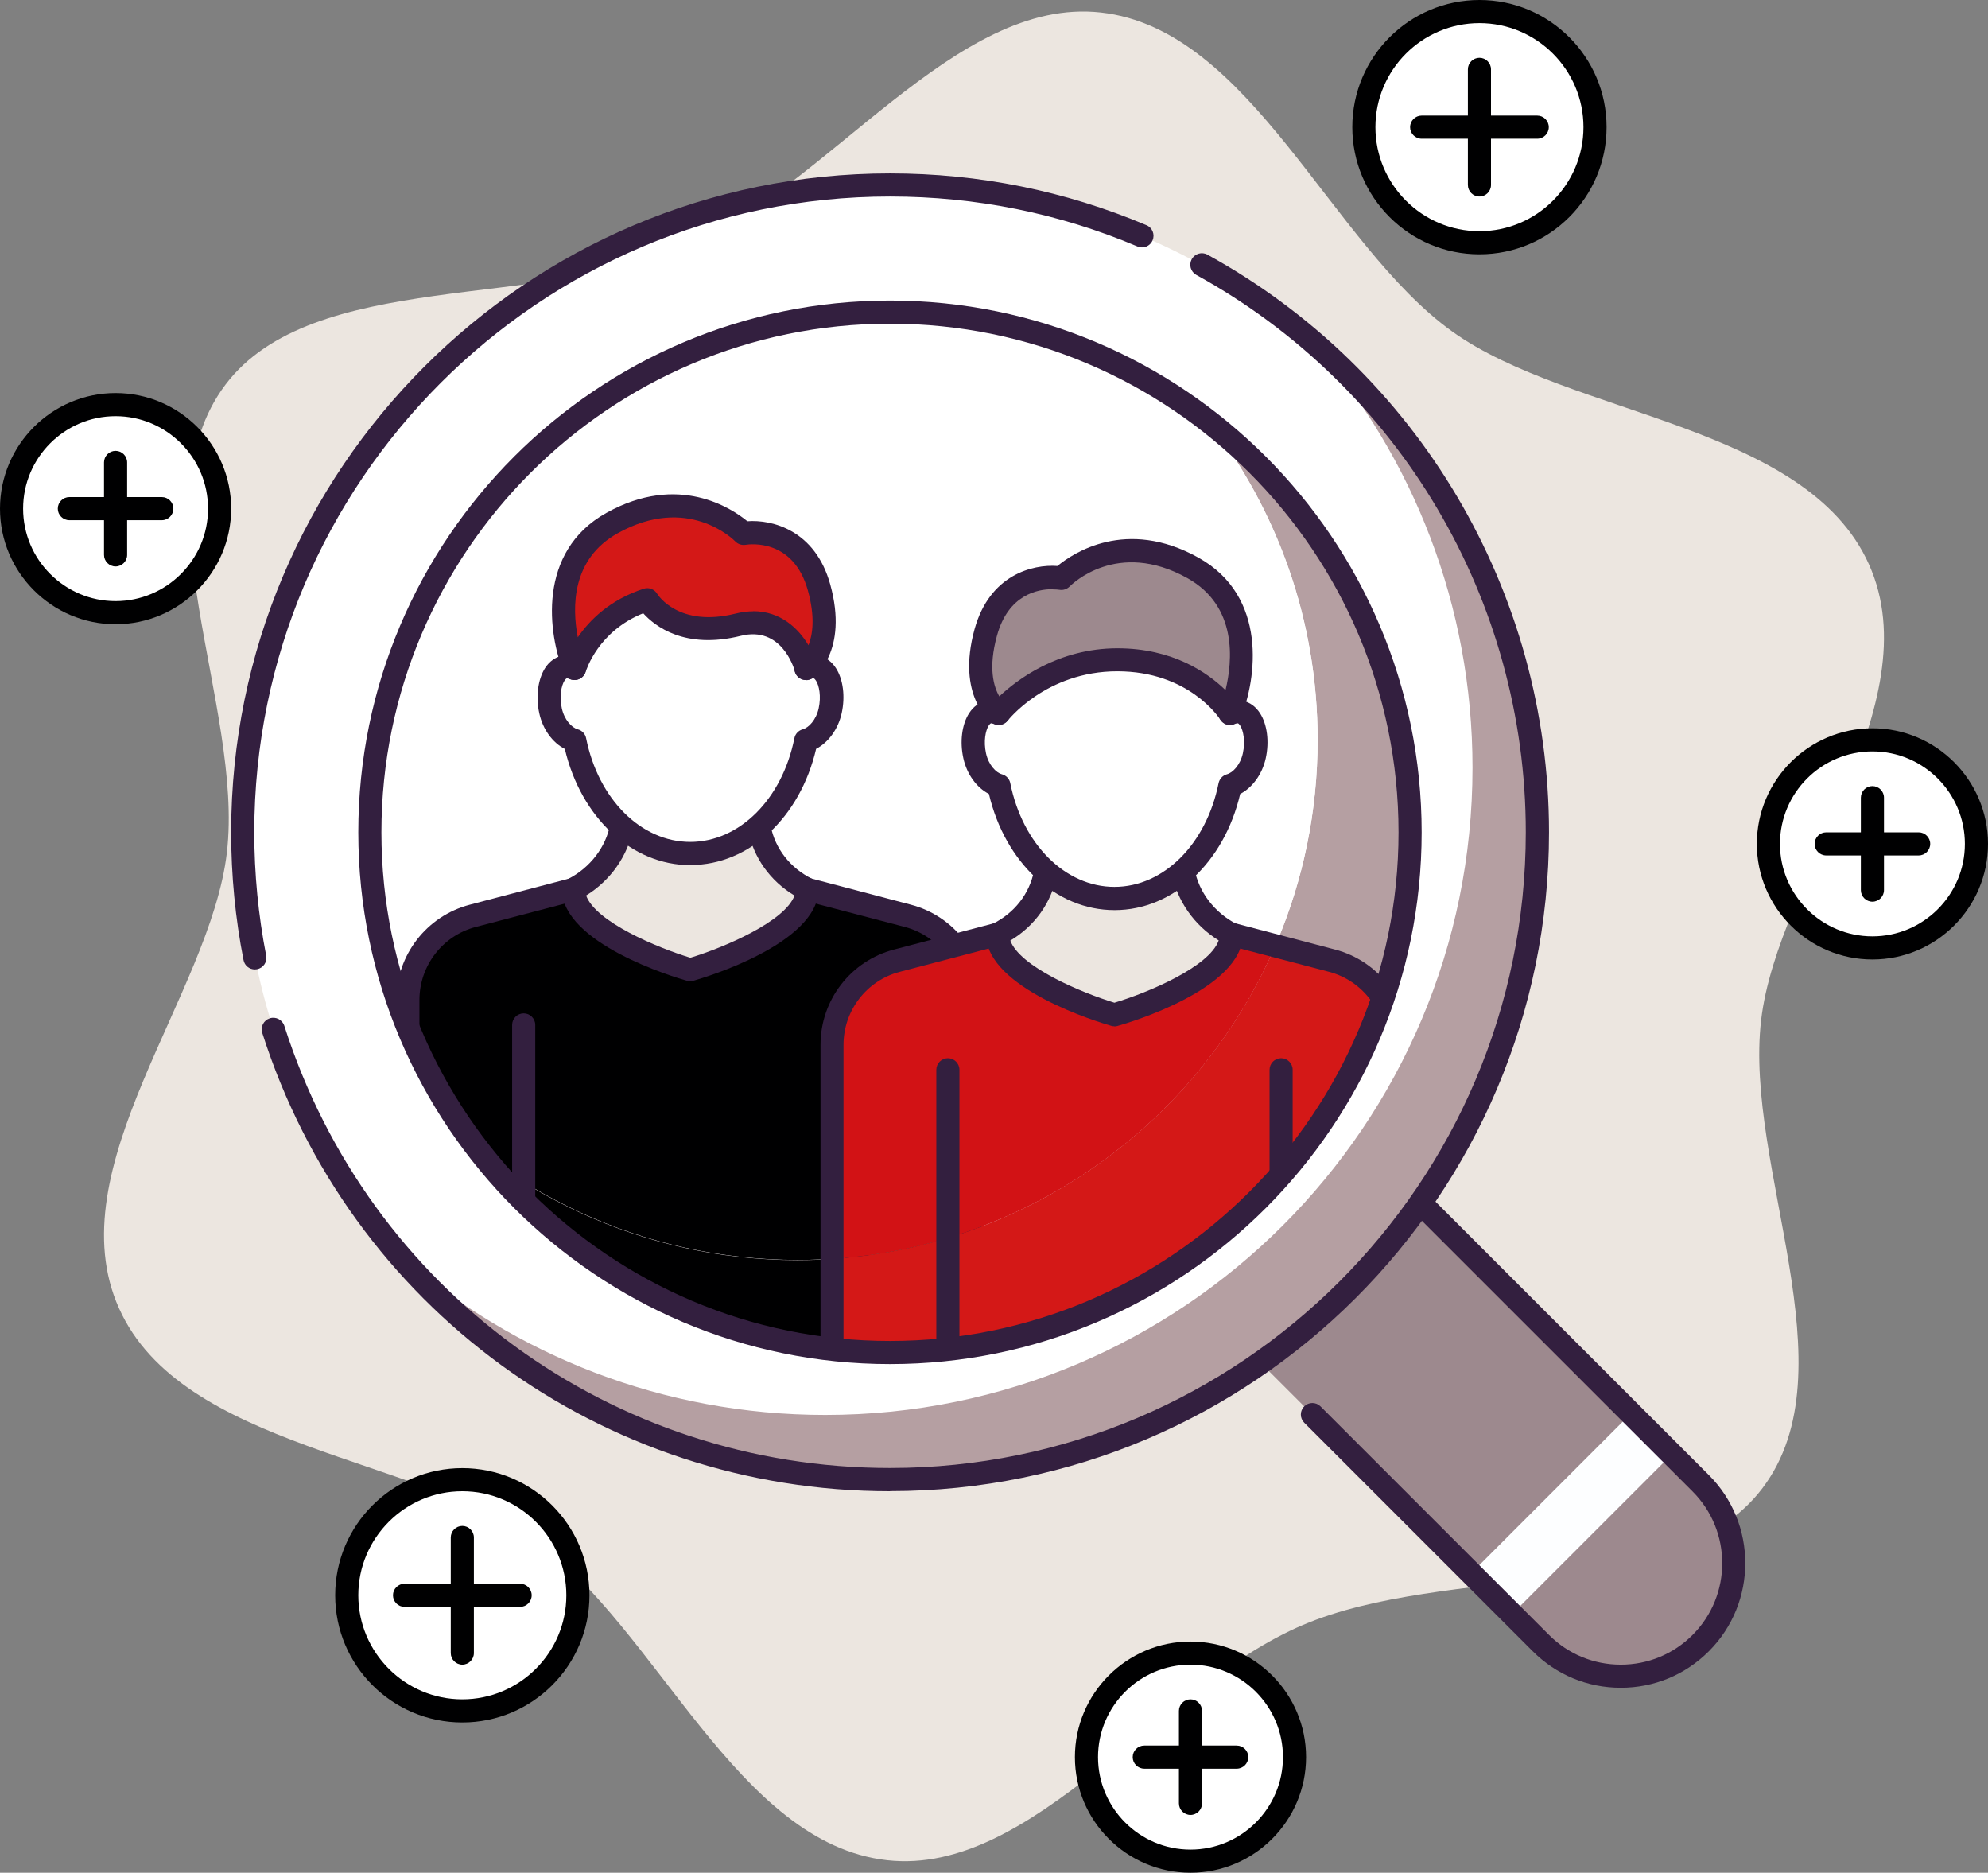
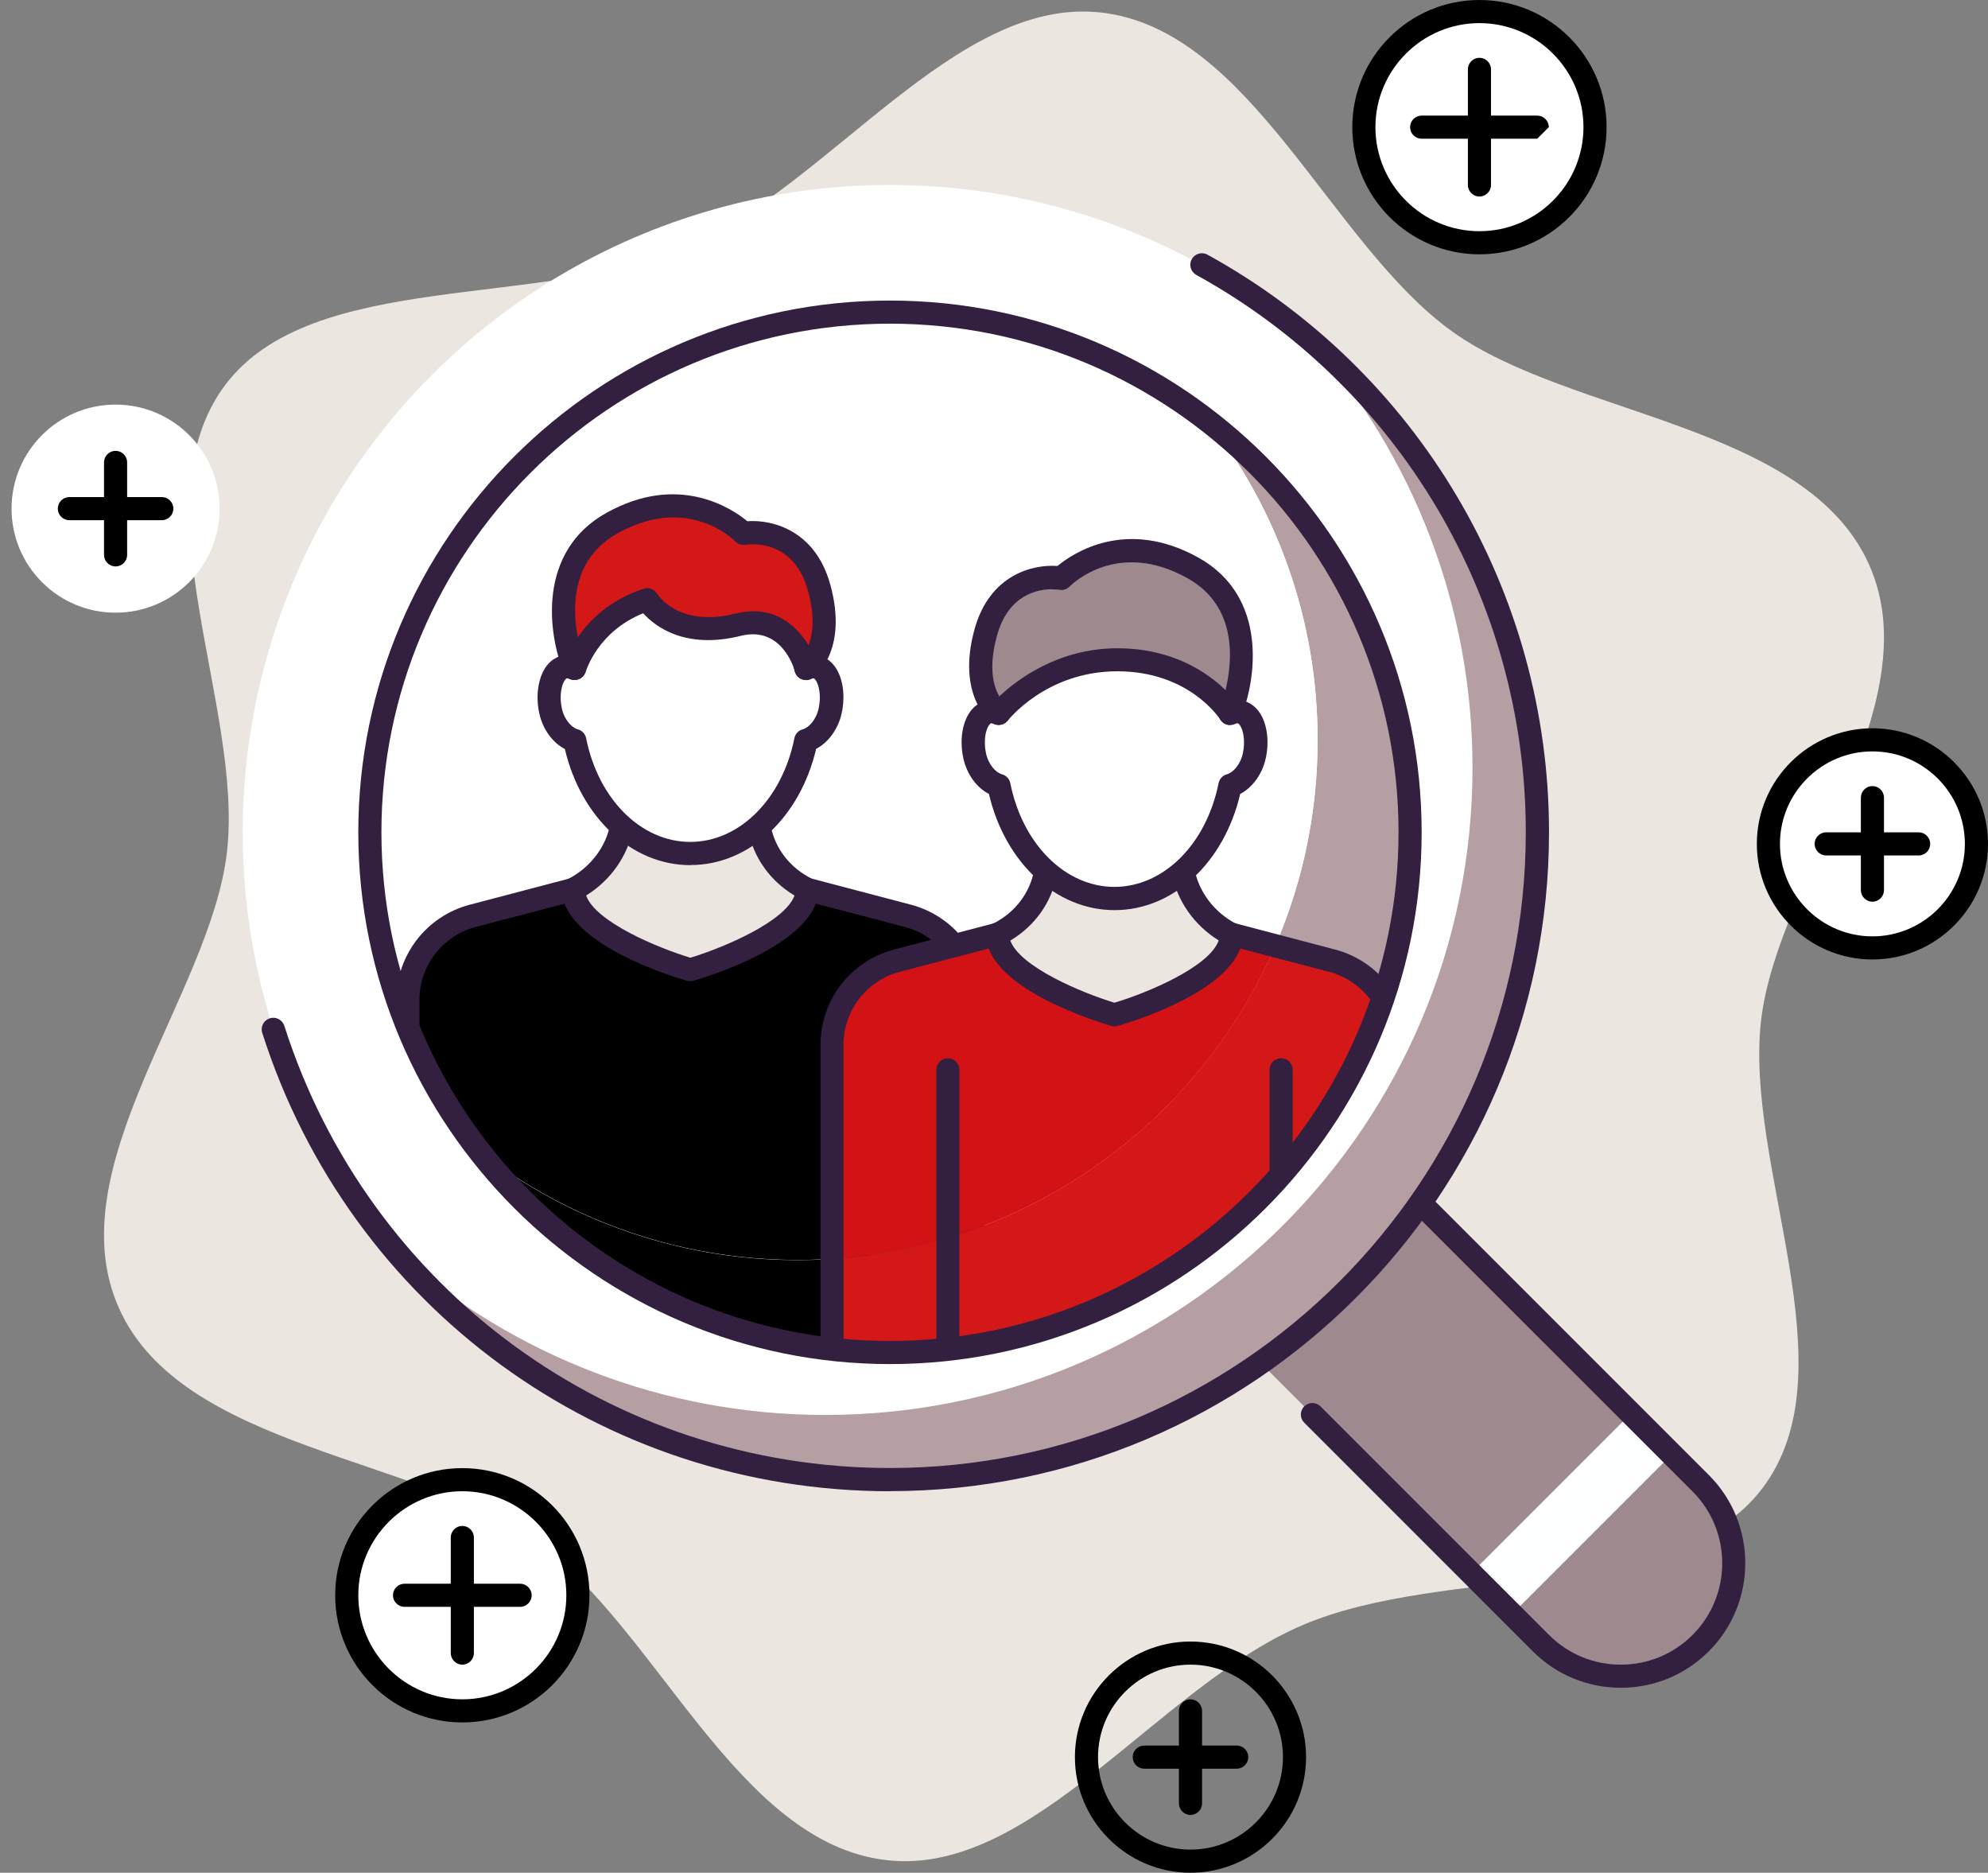
<svg xmlns="http://www.w3.org/2000/svg" id="Ebene_2" data-name="Ebene 2" viewBox="0 0 172 162">
  <rect x="0" y="0" width="172" height="162" fill="#808080" stroke="none" />
  <defs>
    <clipPath id="clippath">
      <circle cx="77" cy="72" r="45" style="fill: none; stroke-width: 0px;" />
    </clipPath>
  </defs>
  <g id="Layer_1" data-name="Layer 1">
    <g>
      <path d="M152.37,88.25c1.43-12.28,14.78-27.29,9.33-39.43-5.44-12.14-25.83-12.81-36.05-20.14-10.55-7.56-17.41-26.17-30.42-27.6-12.61-1.39-23.48,15.05-35.95,20.35-12.47,5.3-32.25,1.89-39.77,11.84-7.76,10.27,1.6,27.81.12,40.48-1.43,12.28-14.78,27.29-9.33,39.43,5.44,12.14,25.83,12.81,36.05,20.14,10.55,7.56,17.41,26.17,30.42,27.6,12.61,1.39,23.48-15.05,35.95-20.35,12.47-5.3,32.25-1.89,39.77-11.84,7.76-10.27-1.6-27.81-.12-40.48Z" style="fill: #ece6e0; stroke-width: 0px;" />
      <path d="M140.23,145c-2.5,0-5-.95-6.91-2.86L56.86,65.69c-3.82-3.82-3.82-10.01,0-13.82,3.82-3.82,10.01-3.82,13.82,0l76.45,76.45c3.82,3.82,3.82,10.01,0,13.82-1.91,1.91-4.41,2.86-6.91,2.86Z" style="fill: #9d898e; stroke-width: 0px;" />
      <rect x="126.18" y="128.46" width="19.55" height="5" transform="translate(-52.78 134.49) rotate(-45)" style="fill: #fdfeff; stroke-width: 0px;" />
      <path d="M140.23,146c-2.88,0-5.58-1.12-7.62-3.16l-19.77-19.77c-.39-.39-.39-1.02,0-1.41.39-.39,1.02-.39,1.41,0l19.77,19.77c1.66,1.66,3.86,2.57,6.21,2.57s4.55-.91,6.21-2.57c3.42-3.42,3.42-8.99,0-12.41L69.98,52.57c-3.42-3.42-8.99-3.42-12.41,0-3.42,3.42-3.42,8.99,0,12.41l47.57,47.57c.39.39.39,1.02,0,1.41s-1.02.39-1.41,0l-47.57-47.57c-4.2-4.2-4.2-11.04,0-15.24,4.2-4.2,11.04-4.2,15.24,0l76.45,76.45c4.2,4.2,4.2,11.04,0,15.24-2.04,2.04-4.74,3.16-7.62,3.16Z" style="fill: #331f3f; stroke-width: 0px;" />
      <circle cx="77" cy="72" r="56" style="fill: #fff; stroke-width: 0px;" />
      <path d="M113.69,29.71c8.53,9.83,13.71,22.65,13.71,36.69,0,30.93-25.07,56-56,56-14.04,0-26.86-5.18-36.69-13.71,10.27,11.82,25.4,19.31,42.29,19.31,30.93,0,56-25.07,56-56,0-16.89-7.49-32.02-19.31-42.29Z" style="fill: #b59fa2; stroke-width: 0px;" />
      <path d="M77,129c-24.91,0-46.74-15.93-54.31-39.65-.17-.53.12-1.09.65-1.26.52-.17,1.09.12,1.26.65,7.31,22.88,28.37,38.25,52.41,38.25,30.33,0,55-24.67,55-55,0-20.06-10.92-38.53-28.51-48.21-.48-.27-.66-.87-.39-1.36.27-.48.87-.66,1.36-.39,18.23,10.03,29.55,29.18,29.55,49.96,0,31.43-25.57,57-57,57Z" style="fill: #331f3f; stroke-width: 0px;" />
-       <path d="M22.05,83.86c-.47,0-.89-.33-.98-.81-.71-3.61-1.07-7.33-1.07-11.05,0-31.43,25.57-57,57-57,7.69,0,15.16,1.51,22.19,4.48.51.21.75.8.53,1.31-.21.51-.8.75-1.31.53-6.78-2.87-13.98-4.32-21.41-4.32-30.33,0-55,24.67-55,55,0,3.59.35,7.18,1.03,10.67.11.54-.25,1.07-.79,1.17-.06.01-.13.02-.19.02Z" style="fill: #331f3f; stroke-width: 0px;" />
      <path d="M104.56,36.44c5.91,7.62,9.44,17.17,9.44,27.56,0,24.85-20.15,45-45,45-10.39,0-19.94-3.53-27.56-9.44,8.23,10.61,21.09,17.44,35.56,17.44,24.85,0,45-20.15,45-45,0-14.47-6.83-27.33-17.44-35.56Z" style="fill: #b59fa2; stroke-width: 0px;" />
      <path d="M114,64c0-10.39-3.53-19.94-9.44-27.56-7.62-5.91-17.17-9.44-27.56-9.44-24.85,0-45,20.15-45,45,0,10.39,3.53,19.94,9.44,27.56,7.62,5.91,17.17,9.44,27.56,9.44,24.85,0,45-20.15,45-45Z" style="fill: #fff; stroke-width: 0px;" />
      <g style="clip-path: url(#clippath);">
        <path d="M35.28,93.79v40.75h48.88v-28.16c-4.74,1.7-9.84,2.63-15.17,2.63-13.43,0-25.47-5.89-33.72-15.21Z" style="fill: #000001; stroke-width: 0px;" />
        <path d="M78.56,79.22l-8.71-2.29h-20.24l-8.71,2.29c-3.31.87-5.61,3.86-5.61,7.27v7.29c8.25,9.33,20.29,15.21,33.72,15.21,5.32,0,10.43-.93,15.17-2.63v-19.88c0-3.42-2.3-6.41-5.61-7.27Z" style="fill: #000001; stroke-width: 0px;" />
-         <path d="M45.31,135.54c-.55,0-1-.45-1-1v-45.88c0-.55.45-1,1-1s1,.45,1,1v45.88c0,.55-.45,1-1,1Z" style="fill: #331f3f; stroke-width: 0px;" />
        <path d="M74.14,135.54c-.55,0-1-.45-1-1v-45.88c0-.55.45-1,1-1s1,.45,1,1v45.88c0,.55-.45,1-1,1Z" style="fill: #331f3f; stroke-width: 0px;" />
        <path d="M84.17,135.54h-48.88c-.55,0-1-.45-1-1v-48.04c0-3.87,2.61-7.26,6.36-8.24h0l8.71-2.29c.08-.02.17-.03.25-.03h20.24c.09,0,.17.01.25.03l8.71,2.29c3.74.98,6.36,4.37,6.36,8.24v48.04c0,.55-.45,1-1,1ZM36.28,133.54h46.88v-47.04c0-2.96-2-5.55-4.86-6.31l-8.59-2.25h-19.98l-8.58,2.25c-2.86.75-4.86,3.35-4.86,6.31v47.04Z" style="fill: #331f3f; stroke-width: 0px;" />
        <path d="M59.73,83.89s-10.06-2.87-10.12-6.96c2.13-1.09,3.73-3.08,4.18-5.48.07-.35.12-2.58.16-2.91h11.58c.04.39.11,2.68.19,3.09.46,2.35,2.03,4.26,4.14,5.3-.09,4.08-10.12,6.96-10.12,6.96Z" style="fill: #ece6e0; stroke-width: 0px;" />
        <path d="M59.73,84.89c-.09,0-.18-.01-.27-.04-1.1-.31-10.77-3.21-10.85-7.9,0-.38.21-.73.54-.91,1.91-.98,3.28-2.76,3.65-4.77.03-.18.06-1.11.08-1.66.02-.55.04-1.03.06-1.18.06-.51.49-.89.99-.89h11.58c.51,0,.93.39.99.89.02.16.04.65.07,1.2.03.6.07,1.6.11,1.81.38,1.98,1.7,3.66,3.59,4.59.35.17.57.53.56.92-.1,4.68-9.75,7.58-10.84,7.89-.09.03-.18.04-.28.04ZM50.71,77.46c.8,2.27,6.12,4.51,9.02,5.39,2.89-.88,8.18-3.12,9.01-5.38-2.1-1.26-3.55-3.28-4.01-5.64-.06-.3-.09-.99-.14-2.1,0-.06,0-.12,0-.18h-9.69s0,.09,0,.14c-.04,1.14-.07,1.7-.12,1.95-.45,2.38-1.94,4.51-4.06,5.82Z" style="fill: #331f3f; stroke-width: 0px;" />
        <path d="M48.83,57.71c1.1-.23,2.56,1.21,2.93,2.9.37,1.69-.22,3.25-1.32,3.49-1.1.23-2.44-.91-2.81-2.6-.37-1.69.1-3.56,1.2-3.79Z" style="fill: #fff; stroke-width: 0px;" />
        <path d="M70.62,57.71c-1.1-.23-2.56,1.21-2.93,2.9-.37,1.69.22,3.25,1.32,3.49,1.1.23,2.44-.91,2.81-2.6.37-1.69-.1-3.56-1.2-3.79Z" style="fill: #fff; stroke-width: 0px;" />
        <ellipse cx="59.73" cy="60.91" rx="10.32" ry="12.93" style="fill: #fff; stroke-width: 0px;" />
        <path d="M59.73,74.84c-5.06,0-9.46-4.1-10.86-10.05-1.06-.54-1.91-1.7-2.21-3.08-.32-1.44-.12-2.94.5-3.92.37-.57.88-.94,1.47-1.07.11-.02.22-.04.33-.04,1.48-5.77,5.8-9.71,10.78-9.71s9.3,3.95,10.78,9.71c.11,0,.22.02.33.04.59.13,1.1.5,1.47,1.07.63.97.82,2.47.5,3.91-.3,1.37-1.16,2.54-2.21,3.08-1.39,5.94-5.79,10.05-10.86,10.05ZM49.07,58.68s-.02,0-.03,0h0c-.05.01-.13.09-.2.2-.27.42-.46,1.35-.23,2.4.22,1,.86,1.67,1.38,1.81.37.1.65.4.72.77,1.06,5.28,4.76,8.97,9.01,8.97s7.95-3.69,9.01-8.97c.07-.37.35-.67.72-.77.52-.14,1.16-.81,1.38-1.81.23-1.05.04-1.98-.23-2.4-.07-.11-.15-.19-.2-.2-.04,0-.14,0-.27.06-.28.12-.6.11-.87-.03-.27-.14-.46-.4-.52-.7-1.04-5.33-4.75-9.05-9.03-9.05s-7.99,3.72-9.03,9.05c-.06.3-.25.55-.52.7-.27.14-.59.15-.87.03-.11-.05-.19-.06-.24-.06ZM48.83,57.71h0,0Z" style="fill: #331f3f; stroke-width: 0px;" />
        <path d="M69.74,57.83s2.56-1.82,1.12-7.01c-1.53-5.54-6.53-4.68-6.53-4.68,0,0-4.54-4.71-11.38-.89-6.84,3.82-3.23,12.59-3.23,12.59,0,0,1.23-4.32,6.27-5.96,0,0,2.12,3.6,7.88,2.17,4.52-1.12,5.87,3.79,5.87,3.79Z" style="fill: #d41817; stroke-width: 0px;" />
        <path d="M69.74,58.83c-.11,0-.23-.02-.33-.06-.31-.11-.54-.36-.63-.68-.12-.42-1.22-3.94-4.67-3.09-4.85,1.21-7.44-.82-8.46-1.95-3.9,1.57-4.92,4.9-4.97,5.05-.12.41-.48.7-.91.72-.43.03-.82-.22-.98-.61-1.37-3.32-2.36-10.48,3.67-13.84,6.25-3.49,10.87-.38,12.2.72,2.15-.16,5.87.77,7.17,5.46,1.61,5.8-1.38,8-1.51,8.1-.17.12-.37.19-.58.19ZM65.17,52.87c2.34,0,3.9,1.47,4.78,2.95.36-.92.59-2.43-.05-4.73-1.24-4.49-4.98-4.03-5.4-3.96-.32.05-.66-.06-.88-.29-.16-.17-4.12-4.09-10.18-.71-3.99,2.23-3.95,6.38-3.45,9,1.01-1.47,2.77-3.25,5.7-4.2.45-.15.93.04,1.17.44.07.11,1.87,2.93,6.77,1.71.55-.14,1.07-.2,1.55-.2Z" style="fill: #331f3f; stroke-width: 0px;" />
        <path d="M115.26,83.11l-4.93-1.29c-6.53,15.12-21.11,25.95-38.35,27.08v29.53h48.88v-48.04c0-3.42-2.3-6.41-5.61-7.27Z" style="fill: #d41817; stroke-width: 0px;" />
        <path d="M110.33,81.82l-3.78-.99h-20.24l-8.71,2.29c-3.31.87-5.61,3.86-5.61,7.27v18.51c17.23-1.13,31.82-11.95,38.35-27.08Z" style="fill: #d21215; stroke-width: 0px;" />
        <path d="M110.84,139.42c-.55,0-1-.45-1-1v-45.88c0-.55.45-1,1-1s1,.45,1,1v45.88c0,.55-.45,1-1,1Z" style="fill: #331f3f; stroke-width: 0px;" />
        <path d="M82.01,139.42c-.55,0-1-.45-1-1v-45.88c0-.55.45-1,1-1s1,.45,1,1v45.88c0,.55-.45,1-1,1Z" style="fill: #331f3f; stroke-width: 0px;" />
        <path d="M120.87,139.42h-48.88c-.55,0-1-.45-1-1v-48.04c0-3.87,2.61-7.26,6.36-8.24l8.71-2.29c.08-.02.17-.03.25-.03h20.24c.09,0,.17.01.25.03l8.71,2.29h0c3.74.98,6.36,4.37,6.36,8.24v48.04c0,.55-.45,1-1,1ZM72.98,137.42h46.88v-47.04c0-2.96-2-5.55-4.86-6.31l-8.59-2.25h-19.98l-8.59,2.25c-2.86.75-4.86,3.35-4.86,6.31v47.04Z" style="fill: #331f3f; stroke-width: 0px;" />
        <path d="M96.42,87.78s10.06-2.87,10.12-6.96c-2.13-1.09-3.73-3.08-4.18-5.48-.07-.35-.12-2.58-.16-2.91h-11.58c-.04.39-.11,2.68-.19,3.09-.46,2.35-2.03,4.26-4.14,5.3.09,4.08,10.12,6.96,10.12,6.96Z" style="fill: #ece6e0; stroke-width: 0px;" />
        <path d="M96.42,88.78c-.09,0-.19-.01-.28-.04-1.1-.32-10.74-3.22-10.84-7.89,0-.39.21-.75.56-.92,1.9-.93,3.21-2.61,3.6-4.59.04-.21.08-1.21.11-1.81.02-.55.05-1.04.07-1.2.06-.5.49-.88.99-.88h11.58c.51,0,.94.37.99.88.02.15.04.63.06,1.18.02.55.06,1.48.09,1.67.37,2,1.74,3.78,3.65,4.76.34.17.55.52.54.91-.08,4.7-9.75,7.59-10.85,7.9-.09.03-.18.04-.27.04ZM87.41,81.36c.83,2.27,6.12,4.5,9.01,5.38,2.91-.87,8.22-3.11,9.02-5.39-2.12-1.31-3.62-3.44-4.06-5.82-.05-.25-.07-.82-.12-1.95,0-.05,0-.1,0-.14h-9.69c0,.06,0,.12,0,.18-.05,1.11-.08,1.8-.14,2.1-.46,2.36-1.9,4.38-4.01,5.64Z" style="fill: #331f3f; stroke-width: 0px;" />
-         <path d="M107.32,61.6c-1.1-.23-2.56,1.21-2.93,2.9-.37,1.69.22,3.25,1.32,3.49,1.1.23,2.44-.91,2.81-2.6.37-1.69-.1-3.56-1.2-3.79Z" style="fill: #fff; stroke-width: 0px;" />
        <path d="M85.53,61.6c1.1-.23,2.56,1.21,2.93,2.9.37,1.69-.22,3.25-1.32,3.49-1.1.23-2.44-.91-2.81-2.6-.37-1.69.1-3.56,1.2-3.79Z" style="fill: #fff; stroke-width: 0px;" />
        <ellipse cx="96.42" cy="64.79" rx="10.32" ry="12.93" style="fill: #fff; stroke-width: 0px;" />
        <path d="M96.42,78.73c-5.06,0-9.46-4.1-10.86-10.05-1.06-.54-1.91-1.71-2.21-3.08-.32-1.44-.13-2.94.5-3.91.37-.57.88-.94,1.47-1.07.11-.02.22-.04.33-.04,1.48-5.77,5.8-9.71,10.78-9.71s9.3,3.95,10.78,9.71c.11,0,.22.02.33.04h0c.59.13,1.1.5,1.47,1.07.63.97.82,2.47.5,3.91-.3,1.37-1.16,2.54-2.21,3.08-1.39,5.94-5.79,10.05-10.86,10.05ZM85.77,62.57s-.02,0-.03,0c-.05.01-.13.09-.2.2-.27.42-.46,1.35-.23,2.4.22,1,.86,1.67,1.38,1.81.37.1.65.4.72.77,1.06,5.28,4.76,8.97,9.01,8.97s7.95-3.69,9.01-8.97c.08-.37.35-.67.72-.77.52-.14,1.16-.81,1.38-1.81.23-1.05.04-1.98-.23-2.4-.07-.11-.15-.19-.2-.2h0s-.14,0-.27.06c-.28.13-.6.12-.87-.03-.27-.14-.46-.4-.52-.7-1.04-5.33-4.75-9.05-9.03-9.05s-7.99,3.72-9.03,9.05c-.06.3-.25.56-.52.7-.27.14-.59.15-.87.03-.11-.05-.19-.06-.24-.06Z" style="fill: #331f3f; stroke-width: 0px;" />
        <path d="M86.41,61.72s-2.56-1.82-1.12-7.01c1.53-5.54,6.53-4.68,6.53-4.68,0,0,4.54-4.71,11.38-.89,6.84,3.82,3.23,12.59,3.23,12.59,0,0-2.92-4.64-9.76-4.64-6.42,0-10.26,4.64-10.26,4.64Z" style="fill: #9d898e; stroke-width: 0px;" />
        <path d="M106.43,62.72c-.34,0-.66-.17-.85-.47-.11-.17-2.75-4.18-8.91-4.18s-9.46,4.24-9.49,4.28c-.34.4-.92.48-1.35.17-.13-.09-3.11-2.3-1.51-8.1,1.3-4.69,5.01-5.62,7.17-5.46,1.33-1.1,5.94-4.21,12.2-.72,6.03,3.36,5.03,10.52,3.66,13.84-.14.35-.47.58-.84.61-.03,0-.06,0-.08,0ZM91.02,50.97c-1.22,0-3.78.45-4.76,4.01-.78,2.81-.28,4.44.2,5.26,1.52-1.43,5.08-4.16,10.22-4.16,4.79,0,7.8,2.11,9.35,3.62.61-2.51,1.06-7.26-3.3-9.69-6.06-3.38-10.01.55-10.18.72-.23.23-.56.35-.89.29-.09-.01-.32-.04-.64-.04Z" style="fill: #331f3f; stroke-width: 0px;" />
      </g>
      <path d="M77,118c-25.36,0-46-20.64-46-46s20.64-46,46-46,46,20.64,46,46-20.64,46-46,46ZM77,28c-24.26,0-44,19.74-44,44s19.74,44,44,44,44-19.74,44-44-19.74-44-44-44Z" style="fill: #331f3f; stroke-width: 0px;" />
      <circle cx="128" cy="11" r="10" style="fill: #fff; stroke-width: 0px;" />
      <path d="M128,22c-6.07,0-11-4.93-11-11s4.93-11,11-11,11,4.93,11,11-4.93,11-11,11ZM128,2c-4.96,0-9,4.04-9,9s4.04,9,9,9,9-4.04,9-9-4.04-9-9-9Z" style="fill: #000001; stroke-width: 0px;" />
-       <path d="M133,12h-10c-.55,0-1-.45-1-1s.45-1,1-1h10c.55,0,1,.45,1,1s-.45,1-1,1Z" style="fill: #000001; stroke-width: 0px;" />
+       <path d="M133,12h-10c-.55,0-1-.45-1-1s.45-1,1-1h10c.55,0,1,.45,1,1Z" style="fill: #000001; stroke-width: 0px;" />
      <path d="M128,17c-.55,0-1-.45-1-1V6c0-.55.45-1,1-1s1,.45,1,1v10c0,.55-.45,1-1,1Z" style="fill: #000001; stroke-width: 0px;" />
      <circle cx="40" cy="138" r="10" style="fill: #fff; stroke-width: 0px;" />
      <path d="M40,149c-6.07,0-11-4.93-11-11s4.93-11,11-11,11,4.93,11,11-4.93,11-11,11ZM40,129c-4.96,0-9,4.04-9,9s4.04,9,9,9,9-4.04,9-9-4.04-9-9-9Z" style="fill: #000001; stroke-width: 0px;" />
      <path d="M45,139h-10c-.55,0-1-.45-1-1s.45-1,1-1h10c.55,0,1,.45,1,1s-.45,1-1,1Z" style="fill: #000001; stroke-width: 0px;" />
      <path d="M40,144c-.55,0-1-.45-1-1v-10c0-.55.45-1,1-1s1,.45,1,1v10c0,.55-.45,1-1,1Z" style="fill: #000001; stroke-width: 0px;" />
-       <circle cx="103" cy="152" r="9" style="fill: #fff; stroke-width: 0px;" />
      <path d="M103,162c-5.51,0-10-4.49-10-10s4.49-10,10-10,10,4.49,10,10-4.49,10-10,10ZM103,144c-4.41,0-8,3.59-8,8s3.59,8,8,8,8-3.59,8-8-3.59-8-8-8Z" style="fill: #000001; stroke-width: 0px;" />
      <path d="M107,153h-8c-.55,0-1-.45-1-1s.45-1,1-1h8c.55,0,1,.45,1,1s-.45,1-1,1Z" style="fill: #000001; stroke-width: 0px;" />
      <path d="M103,157c-.55,0-1-.45-1-1v-8c0-.55.45-1,1-1s1,.45,1,1v8c0,.55-.45,1-1,1Z" style="fill: #000001; stroke-width: 0px;" />
      <circle cx="162" cy="73" r="9" style="fill: #fff; stroke-width: 0px;" />
      <path d="M162,83c-5.51,0-10-4.49-10-10s4.49-10,10-10,10,4.49,10,10-4.49,10-10,10ZM162,65c-4.41,0-8,3.59-8,8s3.59,8,8,8,8-3.59,8-8-3.59-8-8-8Z" style="fill: #000001; stroke-width: 0px;" />
      <path d="M166,74h-8c-.55,0-1-.45-1-1s.45-1,1-1h8c.55,0,1,.45,1,1s-.45,1-1,1Z" style="fill: #000001; stroke-width: 0px;" />
      <path d="M162,78c-.55,0-1-.45-1-1v-8c0-.55.45-1,1-1s1,.45,1,1v8c0,.55-.45,1-1,1Z" style="fill: #000001; stroke-width: 0px;" />
      <circle cx="10" cy="44" r="9" style="fill: #fff; stroke-width: 0px;" />
-       <path d="M10,54c-5.51,0-10-4.49-10-10s4.49-10,10-10,10,4.49,10,10-4.49,10-10,10ZM10,36c-4.41,0-8,3.59-8,8s3.59,8,8,8,8-3.59,8-8-3.59-8-8-8Z" style="fill: #000001; stroke-width: 0px;" />
      <path d="M14,45H6c-.55,0-1-.45-1-1s.45-1,1-1h8c.55,0,1,.45,1,1s-.45,1-1,1Z" style="fill: #000001; stroke-width: 0px;" />
      <path d="M10,49c-.55,0-1-.45-1-1v-8c0-.55.45-1,1-1s1,.45,1,1v8c0,.55-.45,1-1,1Z" style="fill: #000001; stroke-width: 0px;" />
    </g>
  </g>
</svg>